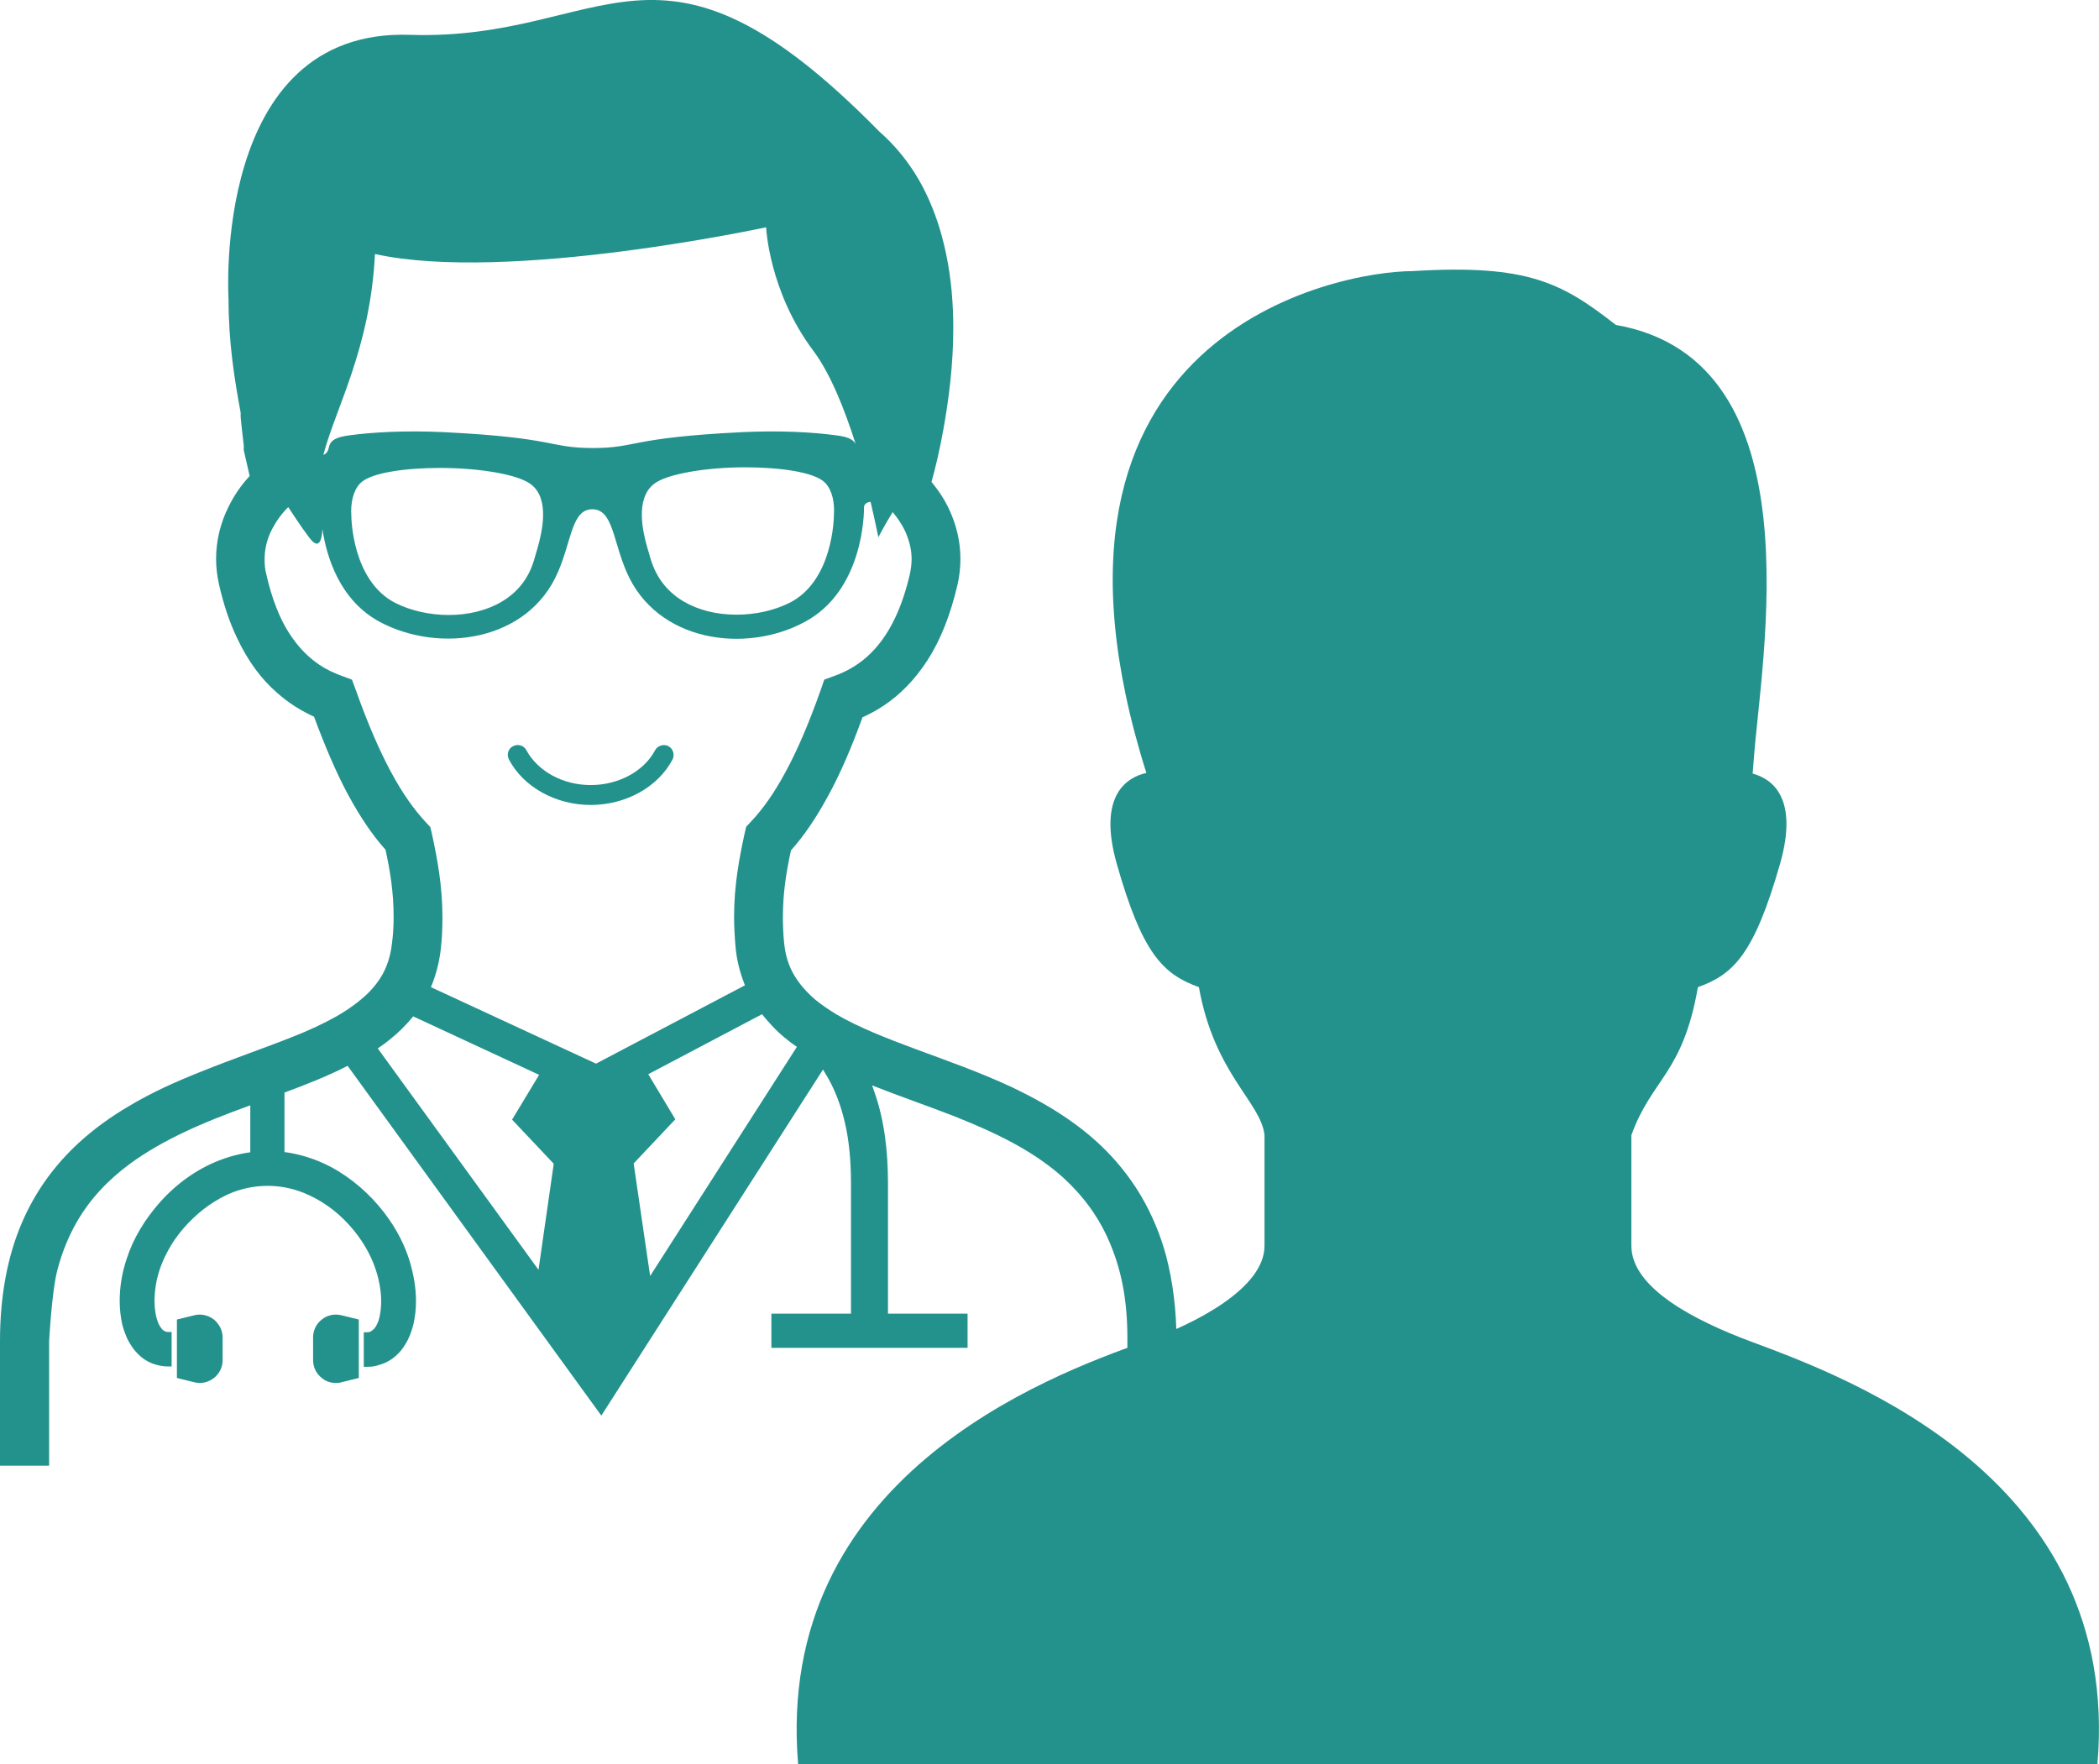
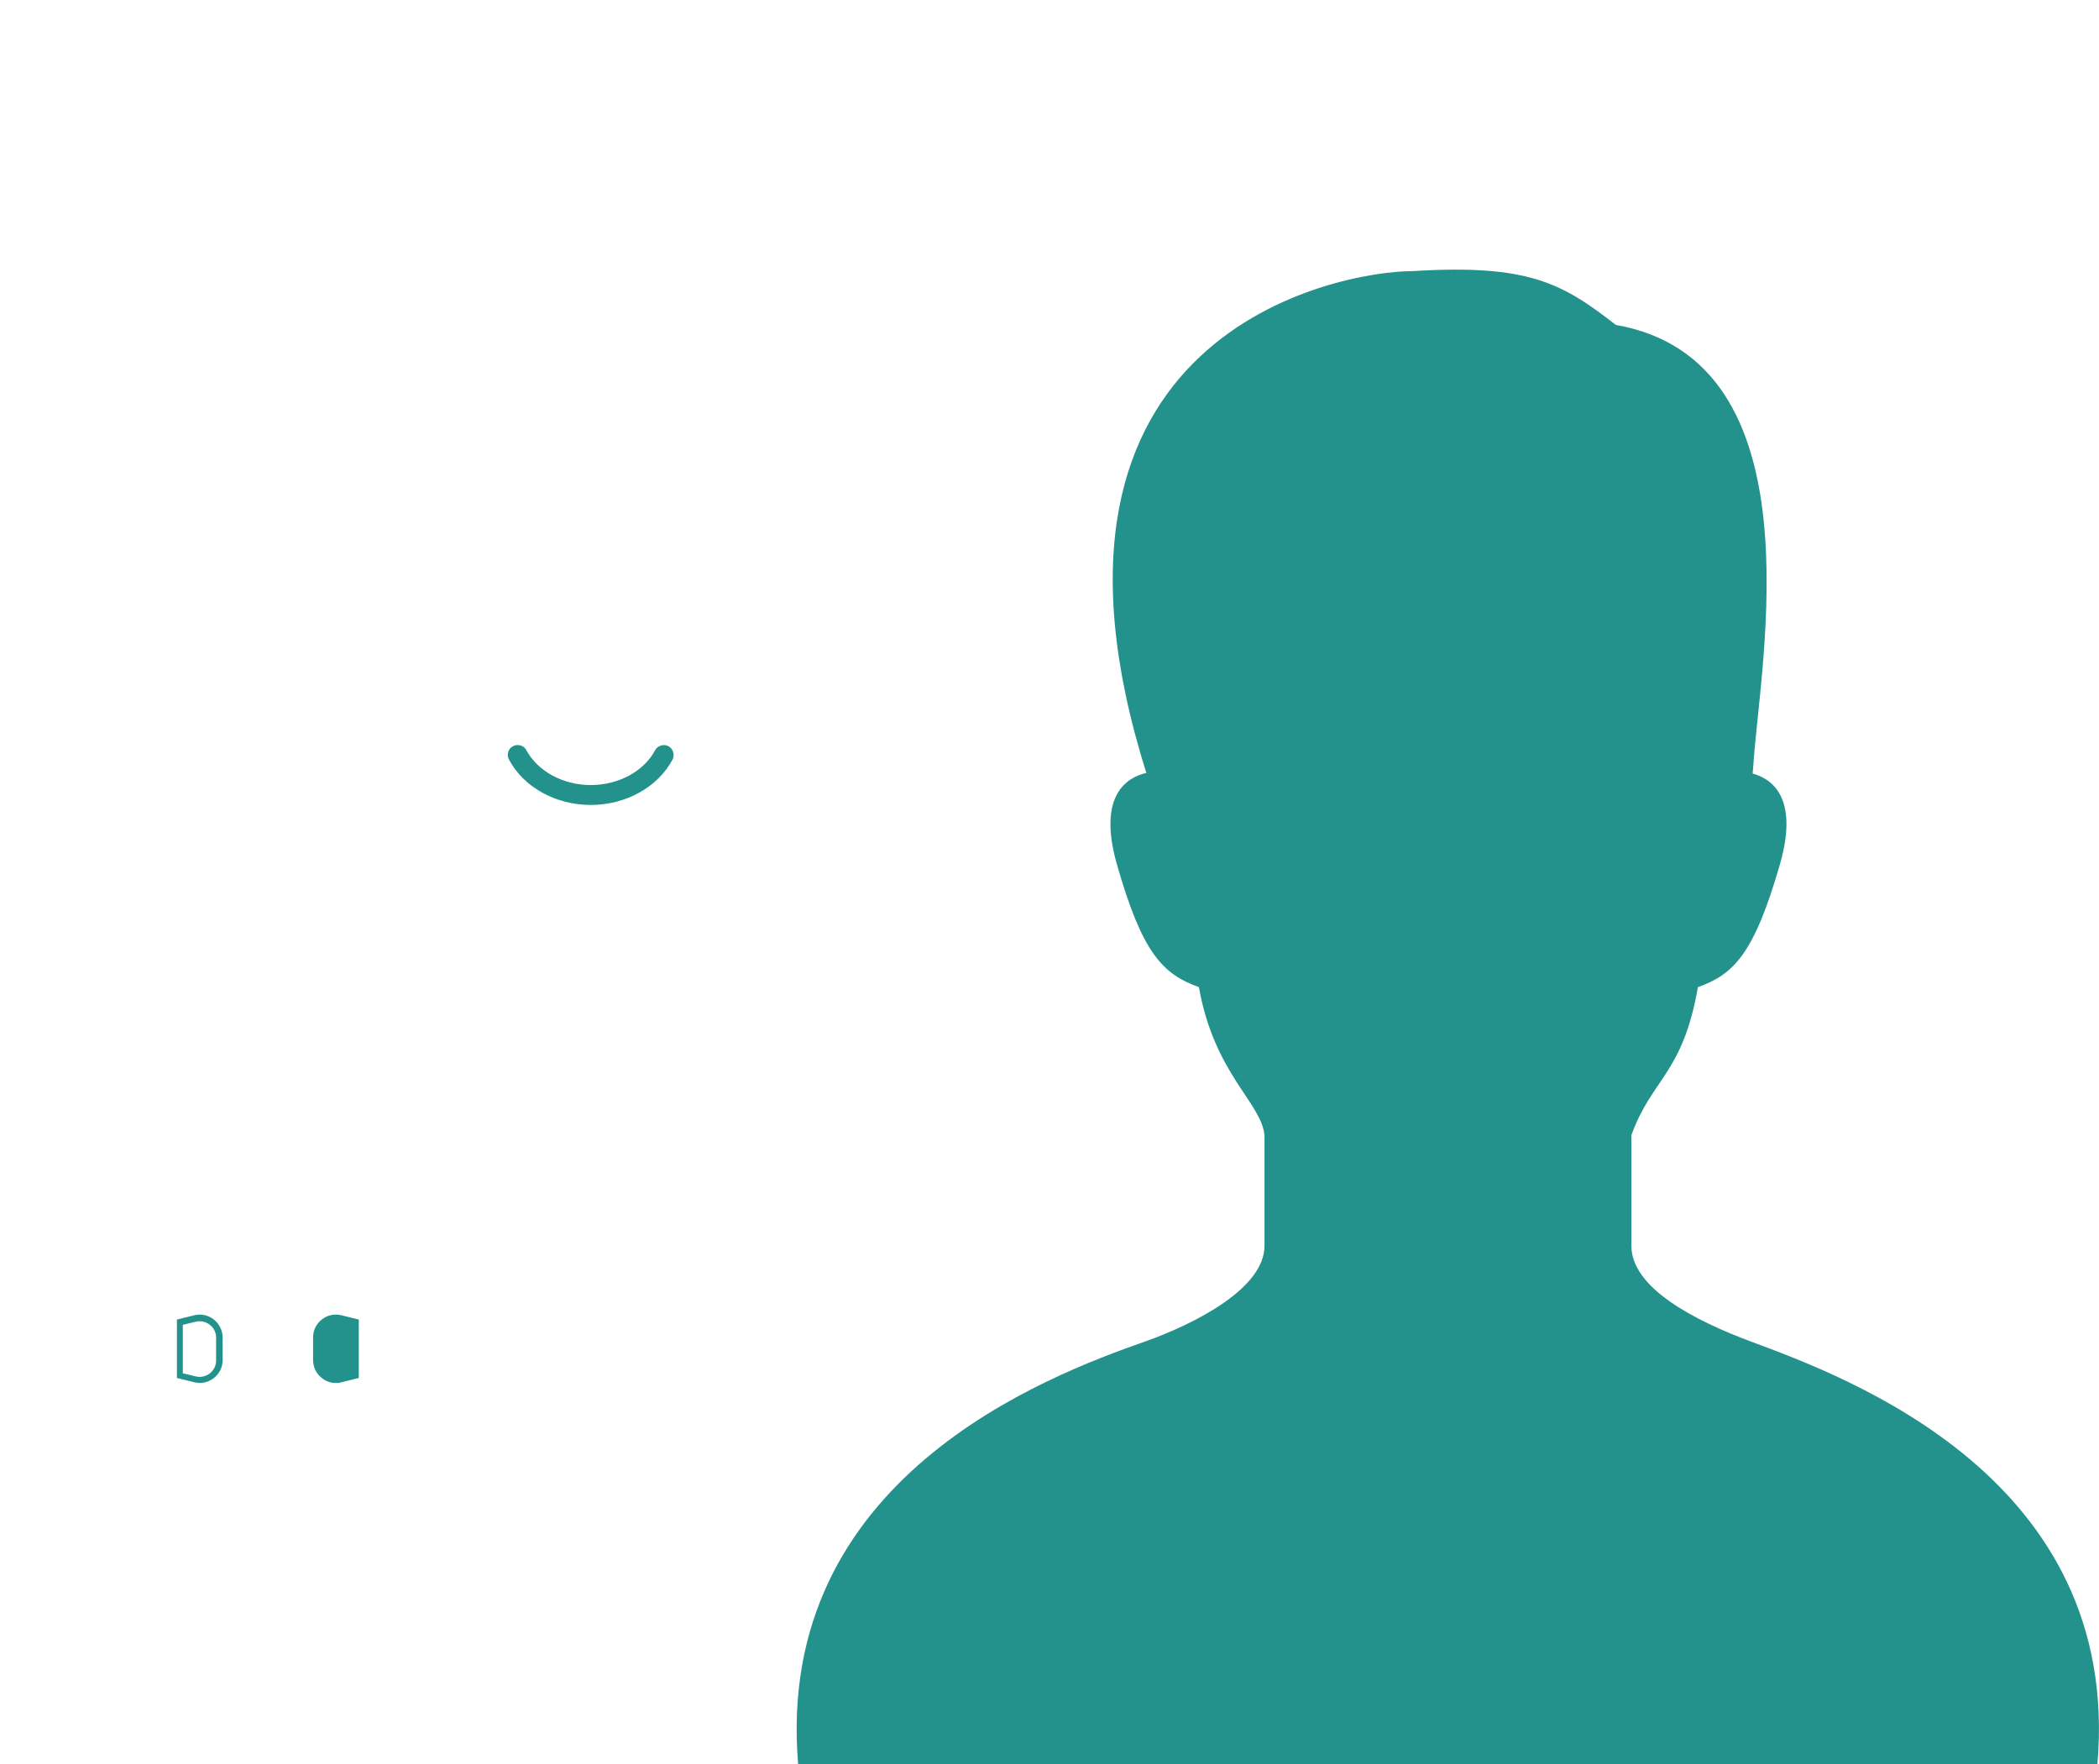
<svg xmlns="http://www.w3.org/2000/svg" version="1.1" id="レイヤー_1" x="0px" y="0px" viewBox="0 0 67.51 56.74" style="enable-background:new 0 0 67.51 56.74;" xml:space="preserve">
  <style type="text/css">
	.st0{fill:#23928D;}
</style>
  <g>
    <g>
      <path class="st0" d="M56.32,43.15c-1.8-0.67-3.85-1.72-3.85-3.08c0-0.9,0-2.02,0-3.56c0.66-1.83,1.65-1.96,2.14-4.76    c1.15-0.41,1.81-1.07,2.64-3.96c0.62-2.17-0.29-2.75-0.88-2.91c0.01-0.12,0.02-0.23,0.03-0.37c0.22-3.25,2.11-12.91-4.43-14.06    c-1.73-1.35-2.83-1.96-6.54-1.73c-2.35,0-13.03,1.96-8.56,16.14c-0.58,0.13-1.59,0.67-0.95,2.93c0.82,2.88,1.48,3.54,2.64,3.96    c0.5,2.8,2,3.7,2.11,4.76c0,1.54,0,2.66,0,3.56c0,1.36-2.21,2.5-3.85,3.08c-3.15,1.11-11.92,4.39-11.15,13.59h41.79    C68.24,47.54,59.44,44.31,56.32,43.15z" />
    </g>
    <g>
      <g>
        <g>
-           <path class="st0" d="M5.23,38.73c-0.49,0.55-0.86,1.18-1.07,1.81C4.02,41,3.95,41.44,3.95,41.86c0,0.25,0.03,0.49,0.08,0.72      c0.04,0.17,0.1,0.33,0.17,0.48c0.06,0.11,0.12,0.22,0.2,0.32c0.12,0.14,0.27,0.27,0.44,0.36c0.17,0.09,0.37,0.14,0.58,0.13      v-0.92c-0.04,0-0.08-0.01-0.11-0.01c-0.05-0.01-0.1-0.04-0.15-0.08c-0.04-0.03-0.07-0.08-0.11-0.14      C5,42.62,4.95,42.5,4.92,42.36c-0.03-0.15-0.05-0.31-0.05-0.5c0-0.31,0.05-0.66,0.17-1.03c0.11-0.33,0.28-0.68,0.5-1      c0.33-0.49,0.79-0.94,1.32-1.26c0.26-0.16,0.54-0.29,0.84-0.38c0.29-0.09,0.6-0.14,0.92-0.14c0.42,0,0.83,0.09,1.21,0.24      c0.57,0.23,1.08,0.61,1.49,1.06c0.41,0.45,0.71,0.98,0.87,1.48c0.12,0.36,0.17,0.71,0.17,1.03c0,0.19-0.02,0.36-0.06,0.51      c-0.03,0.11-0.06,0.21-0.1,0.28c-0.03,0.06-0.06,0.11-0.09,0.15c-0.05,0.06-0.09,0.09-0.14,0.12c-0.05,0.02-0.1,0.04-0.17,0.04      v0.92c0.12,0,0.24-0.02,0.35-0.05c0.2-0.05,0.38-0.16,0.52-0.29c0.11-0.1,0.2-0.21,0.28-0.34c0.11-0.19,0.19-0.4,0.25-0.62      c0.05-0.22,0.08-0.46,0.08-0.71c0-0.41-0.07-0.86-0.21-1.31c-0.14-0.43-0.35-0.85-0.62-1.24c-0.41-0.59-0.95-1.13-1.6-1.53      c-0.33-0.2-0.68-0.36-1.05-0.47c-0.38-0.11-0.77-0.18-1.18-0.18c-0.55,0-1.07,0.11-1.55,0.3C6.34,37.72,5.72,38.19,5.23,38.73z" />
-           <path class="st0" d="M11.82,43.96c-0.01,0-0.01,0-0.02,0l-0.1,0v-1.11l0.1,0c0.06,0,0.1-0.01,0.13-0.03      c0.03-0.02,0.07-0.05,0.11-0.09c0.03-0.04,0.06-0.08,0.08-0.13c0.04-0.07,0.07-0.16,0.09-0.26c0.03-0.14,0.05-0.31,0.05-0.49      c0-0.31-0.06-0.66-0.17-1c-0.16-0.5-0.46-1.01-0.85-1.44c-0.42-0.47-0.92-0.82-1.46-1.04c-0.67-0.27-1.39-0.3-2.06-0.1      c-0.28,0.08-0.55,0.21-0.81,0.37c-0.49,0.3-0.95,0.74-1.29,1.23c-0.21,0.31-0.38,0.65-0.49,0.98c-0.11,0.34-0.16,0.68-0.16,1      c0,0.17,0.02,0.34,0.05,0.48c0.03,0.12,0.07,0.24,0.12,0.32c0.03,0.05,0.06,0.08,0.09,0.12c0.04,0.03,0.07,0.05,0.11,0.06      c0.03,0.01,0.05,0.01,0.08,0.01h0.1v1.11l-0.1,0c-0.21,0-0.43-0.05-0.62-0.14c-0.18-0.09-0.34-0.22-0.47-0.38      c-0.08-0.1-0.15-0.21-0.22-0.34c-0.07-0.15-0.13-0.31-0.18-0.5c-0.05-0.23-0.08-0.48-0.08-0.75c0-0.44,0.07-0.89,0.22-1.34      c0.21-0.66,0.59-1.29,1.09-1.85h0c0.53-0.59,1.18-1.05,1.87-1.32c0.91-0.36,1.89-0.41,2.8-0.13c0.37,0.11,0.73,0.27,1.07,0.48      c0.63,0.39,1.19,0.92,1.63,1.56c0.28,0.41,0.49,0.83,0.63,1.27c0.14,0.45,0.22,0.9,0.22,1.34c0,0.26-0.03,0.5-0.08,0.73      c-0.06,0.24-0.14,0.46-0.26,0.65c-0.08,0.14-0.18,0.26-0.29,0.36c-0.16,0.15-0.36,0.26-0.56,0.31      C12.06,43.95,11.94,43.96,11.82,43.96z M11.9,43.03v0.73c0.08-0.01,0.15-0.02,0.23-0.04c0.18-0.05,0.34-0.14,0.48-0.27      c0.1-0.09,0.18-0.2,0.26-0.32c0.1-0.17,0.18-0.37,0.23-0.59c0.05-0.21,0.07-0.44,0.07-0.69c0-0.42-0.07-0.85-0.21-1.28      c-0.13-0.42-0.34-0.83-0.6-1.22c-0.42-0.61-0.96-1.13-1.57-1.5c-0.33-0.2-0.68-0.36-1.03-0.46c-0.87-0.26-1.81-0.22-2.67,0.12      c-0.66,0.27-1.28,0.71-1.8,1.27c-0.48,0.53-0.84,1.15-1.05,1.78c-0.14,0.43-0.21,0.86-0.21,1.28c0,0.25,0.03,0.49,0.08,0.7      c0.04,0.17,0.1,0.33,0.16,0.46c0.06,0.11,0.12,0.21,0.19,0.3c0.12,0.14,0.26,0.25,0.41,0.33c0.13,0.07,0.28,0.11,0.44,0.12      v-0.73c-0.01,0-0.02-0.01-0.04-0.01c-0.07-0.02-0.12-0.05-0.19-0.1c-0.05-0.05-0.09-0.1-0.13-0.16      c-0.06-0.1-0.11-0.23-0.15-0.38c-0.04-0.16-0.06-0.34-0.06-0.52c0-0.33,0.06-0.7,0.17-1.06c0.11-0.34,0.29-0.7,0.51-1.03      c0.36-0.52,0.82-0.97,1.35-1.29c0.27-0.17,0.56-0.3,0.86-0.39c0.71-0.21,1.48-0.18,2.19,0.11c0.56,0.22,1.09,0.6,1.53,1.09      c0.41,0.45,0.73,0.99,0.89,1.51c0.11,0.36,0.18,0.72,0.18,1.06c0,0.19-0.02,0.37-0.06,0.53c-0.03,0.11-0.06,0.21-0.11,0.3      c-0.03,0.06-0.07,0.12-0.1,0.16c-0.05,0.06-0.11,0.11-0.17,0.14C11.98,43.01,11.94,43.03,11.9,43.03z" />
-         </g>
+           </g>
        <g>
          <path class="st0" d="M10.41,42.53c-0.15,0.12-0.24,0.3-0.24,0.49v0.74c0,0.19,0.09,0.37,0.24,0.49      c0.15,0.12,0.35,0.16,0.53,0.12l0.5-0.12v-1.73l-0.5-0.12C10.76,42.36,10.56,42.41,10.41,42.53z" />
          <path class="st0" d="M10.8,44.48c-0.16,0-0.32-0.05-0.45-0.16c-0.18-0.14-0.28-0.35-0.28-0.57v-0.74c0-0.22,0.1-0.43,0.28-0.57      h0c0.17-0.14,0.4-0.19,0.62-0.14l0.57,0.14v1.88l-0.57,0.14C10.91,44.48,10.86,44.48,10.8,44.48z M10.47,42.6      c-0.13,0.1-0.2,0.25-0.2,0.41v0.74c0,0.16,0.07,0.31,0.2,0.41c0.13,0.1,0.29,0.14,0.45,0.1l0.42-0.1V42.6l-0.42-0.1      C10.76,42.47,10.6,42.5,10.47,42.6L10.47,42.6z" />
        </g>
        <g>
-           <path class="st0" d="M6.28,42.41l-0.5,0.12v1.73l0.5,0.12c0.19,0.04,0.38,0,0.53-0.12c0.15-0.12,0.24-0.3,0.24-0.49v-0.74      c0-0.19-0.09-0.37-0.24-0.49C6.66,42.41,6.47,42.36,6.28,42.41z" />
          <path class="st0" d="M6.42,44.48c-0.06,0-0.11-0.01-0.16-0.02l-0.57-0.14v-1.88l0.57-0.14c0.21-0.05,0.44,0,0.62,0.14      c0.17,0.14,0.28,0.35,0.28,0.57v0.74c0,0.22-0.1,0.43-0.28,0.57C6.74,44.43,6.58,44.48,6.42,44.48z M5.88,44.17l0.42,0.1      c0.15,0.04,0.32,0,0.45-0.1c0.13-0.1,0.2-0.25,0.2-0.41v-0.74c0-0.16-0.07-0.31-0.2-0.41c-0.13-0.1-0.29-0.14-0.45-0.1      l-0.42,0.1V44.17z" />
        </g>
-         <path class="st0" d="M25.63,33.67l-4.72,7.37l-0.53-3.62l1.34-1.42l-0.87-1.45l3.66-1.93c0.1,0.13,0.21,0.25,0.32,0.37     C25.08,33.26,25.35,33.48,25.63,33.67z M12.06,8.17c4.26,0.94,12.58-0.86,12.58-0.86s0.09,2.06,1.51,3.96     c0.56,0.74,1.02,1.91,1.37,3.01c-0.09-0.17-0.31-0.24-0.64-0.28c-0.73-0.1-1.81-0.16-3.03-0.1c-3.63,0.18-3.36,0.51-4.78,0.51     c-1.42,0-1.15-0.33-4.78-0.51c-1.22-0.06-2.31,0-3.04,0.1c-0.38,0.05-0.62,0.13-0.67,0.38c-0.02,0.09-0.05,0.2-0.18,0.25     C10.79,13.13,11.91,11.21,12.06,8.17z M26.82,16.58c0,0.02-0.01,2.1-1.43,2.81c-0.48,0.24-1.08,0.38-1.7,0.38     c-0.65,0-1.24-0.15-1.71-0.43c-0.52-0.31-0.87-0.76-1.05-1.35c-0.04-0.14-0.08-0.27-0.12-0.41c-0.11-0.4-0.41-1.53,0.23-2.02     c0.41-0.32,1.69-0.53,2.92-0.53c1.11,0,2.25,0.15,2.58,0.5C26.77,15.77,26.85,16.17,26.82,16.58z M17.3,17.59     c-0.04,0.13-0.08,0.27-0.12,0.41c-0.17,0.59-0.52,1.04-1.04,1.35c-0.47,0.28-1.07,0.43-1.71,0.43c-0.61,0-1.22-0.14-1.7-0.38     c-1.42-0.71-1.43-2.79-1.43-2.81c-0.03-0.4,0.06-0.81,0.28-1.04c0.33-0.35,1.47-0.5,2.58-0.5c1.22,0,2.5,0.2,2.92,0.53     C17.71,16.06,17.41,17.18,17.3,17.59z M12.57,24.82c-0.37-0.69-0.74-1.54-1.12-2.61l-0.13-0.35l-0.35-0.13     c-0.24-0.09-0.48-0.2-0.7-0.35c-0.34-0.23-0.66-0.54-0.96-1s-0.56-1.09-0.75-1.93c-0.04-0.16-0.05-0.31-0.05-0.46     c0-0.34,0.08-0.66,0.24-0.97c0.13-0.25,0.3-0.49,0.52-0.71c0.36,0.55,0.66,0.98,0.77,1.09c0.21,0.21,0.31,0.01,0.33-0.38     c0.13,0.86,0.54,2.29,1.86,2.99c1.91,1.01,4.76,0.63,5.72-1.62c0.44-1.02,0.44-2.01,1.1-2.01c0.66,0,0.66,0.99,1.1,2.01     c0.97,2.26,3.82,2.64,5.72,1.62c1.91-1.01,1.92-3.52,1.92-3.7c0-0.09,0.09-0.16,0.21-0.17c0.16,0.68,0.25,1.14,0.25,1.14     s0.18-0.35,0.46-0.81c0.16,0.19,0.3,0.4,0.4,0.61c0.13,0.29,0.21,0.59,0.21,0.9c0,0.15-0.02,0.31-0.05,0.46     c-0.13,0.56-0.29,1.03-0.47,1.41c-0.27,0.58-0.58,0.97-0.91,1.27c-0.33,0.29-0.67,0.48-1.03,0.61l-0.35,0.13l-0.12,0.35     c-0.38,1.07-0.75,1.93-1.12,2.61c-0.37,0.69-0.74,1.21-1.12,1.61L24,26.59l-0.05,0.21c-0.17,0.79-0.34,1.66-0.34,2.69     c0,0.32,0.02,0.65,0.05,1c0.04,0.41,0.14,0.79,0.28,1.15c0.01,0.02,0.01,0.03,0.02,0.05l-4.79,2.52l-5.31-2.46     c0.16-0.38,0.27-0.8,0.32-1.25c0.04-0.35,0.05-0.68,0.05-1c0-1.03-0.17-1.9-0.34-2.69l-0.05-0.21l-0.15-0.16     C13.31,26.03,12.94,25.51,12.57,24.82z M12.53,33.44c0.28-0.22,0.53-0.47,0.76-0.75l4.05,1.88l-0.87,1.44l1.34,1.42l-0.49,3.41     l-5.17-7.12C12.28,33.63,12.41,33.54,12.53,33.44z M13.18,1.12c-6.38-0.21-5.83,8.5-5.83,8.5c0,1.42,0.2,2.63,0.39,3.65     c0,0.05,0,0.09,0,0.14c0.01,0.1,0.02,0.19,0.03,0.3c0.02,0.15,0.03,0.31,0.05,0.44c0.01,0.07,0.01,0.13,0.02,0.17     c0,0.02,0,0.04,0,0.06l0,0.01v0v0v0.09l0.19,0.83c-0.27,0.29-0.5,0.62-0.68,0.99c-0.25,0.5-0.4,1.07-0.4,1.67     c0,0.26,0.03,0.54,0.09,0.81c0.15,0.66,0.34,1.23,0.58,1.73c0.35,0.75,0.79,1.34,1.29,1.77c0.38,0.34,0.79,0.59,1.19,0.77     c0.36,0.97,0.71,1.79,1.09,2.5c0.38,0.7,0.77,1.29,1.21,1.78c0.15,0.69,0.26,1.37,0.26,2.15c0,0.26-0.01,0.54-0.05,0.84     c-0.03,0.28-0.09,0.53-0.18,0.75c-0.13,0.33-0.33,0.61-0.6,0.88c-0.27,0.26-0.61,0.51-1.01,0.74c-0.41,0.23-0.88,0.45-1.39,0.65     c-0.9,0.36-1.93,0.71-2.97,1.13c-0.78,0.31-1.57,0.66-2.32,1.11c-0.56,0.33-1.11,0.72-1.61,1.18c-0.75,0.69-1.39,1.54-1.84,2.6     C0.25,40.4,0,41.65,0,43.13v4.01h1.58v-4c0-0.01,0.09-1.66,0.27-2.31c0.15-0.57,0.36-1.07,0.61-1.51     c0.44-0.77,1.03-1.38,1.72-1.89c0.52-0.38,1.1-0.71,1.71-1c0.69-0.33,1.42-0.61,2.16-0.88v1.59h0.55h0.55v-2     c0.7-0.26,1.39-0.53,2.03-0.86l8.16,11.25l7.13-11.13c0.02,0.03,0.04,0.07,0.06,0.1c0.3,0.48,0.5,1,0.64,1.59     c0.14,0.59,0.2,1.25,0.2,1.98c0,1.7,0,3.18,0,4.18h-2.56v1.1h6.31v-1.1h-2.56c0-1,0-2.48,0-4.18c0-1.07-0.12-2.04-0.43-2.93     c-0.03-0.08-0.05-0.15-0.08-0.23c0.86,0.34,1.76,0.65,2.64,0.99c0.75,0.3,1.48,0.62,2.14,1c0.5,0.29,0.96,0.61,1.37,0.98     c0.61,0.56,1.12,1.22,1.48,2.06c0.36,0.84,0.58,1.79,0.58,3.1v4.11h1.58v-4.01c0-1.01-0.12-1.92-0.33-2.73     c-0.19-0.71-0.46-1.34-0.79-1.91c-0.58-0.99-1.34-1.77-2.19-2.38c-0.63-0.46-1.31-0.83-2-1.16c-1.03-0.48-2.09-0.85-3.06-1.21     c-0.97-0.36-1.86-0.71-2.56-1.12c-0.25-0.15-0.48-0.31-0.68-0.47c-0.29-0.25-0.52-0.51-0.69-0.8c-0.17-0.29-0.28-0.62-0.32-1.03     c-0.03-0.29-0.04-0.57-0.04-0.84c0-0.78,0.11-1.45,0.26-2.14c0.44-0.49,0.83-1.08,1.21-1.78c0.38-0.7,0.74-1.53,1.09-2.5     c0.23-0.1,0.46-0.23,0.69-0.38c0.51-0.34,1-0.83,1.41-1.47c0.41-0.64,0.73-1.44,0.96-2.43c0.06-0.27,0.09-0.55,0.09-0.81     c0-0.56-0.13-1.09-0.35-1.57c-0.15-0.33-0.35-0.63-0.58-0.91c0.12-0.43,0.26-1.01,0.38-1.68c0.17-0.94,0.32-2.07,0.32-3.26     c0-0.77-0.06-1.56-0.22-2.34c-0.12-0.59-0.29-1.17-0.53-1.72c-0.36-0.84-0.89-1.62-1.63-2.27C21.12-3.06,19.56,1.33,13.18,1.12z" />
      </g>
      <path class="st0" d="M19,25.89c-1.12,0-2.16-0.57-2.63-1.46c-0.08-0.15-0.03-0.35,0.13-0.43c0.15-0.08,0.35-0.03,0.43,0.13    c0.37,0.68,1.18,1.12,2.07,1.12s1.71-0.44,2.07-1.12c0.08-0.15,0.28-0.21,0.43-0.13c0.15,0.08,0.21,0.28,0.13,0.43    C21.16,25.32,20.12,25.89,19,25.89z" />
    </g>
  </g>
</svg>